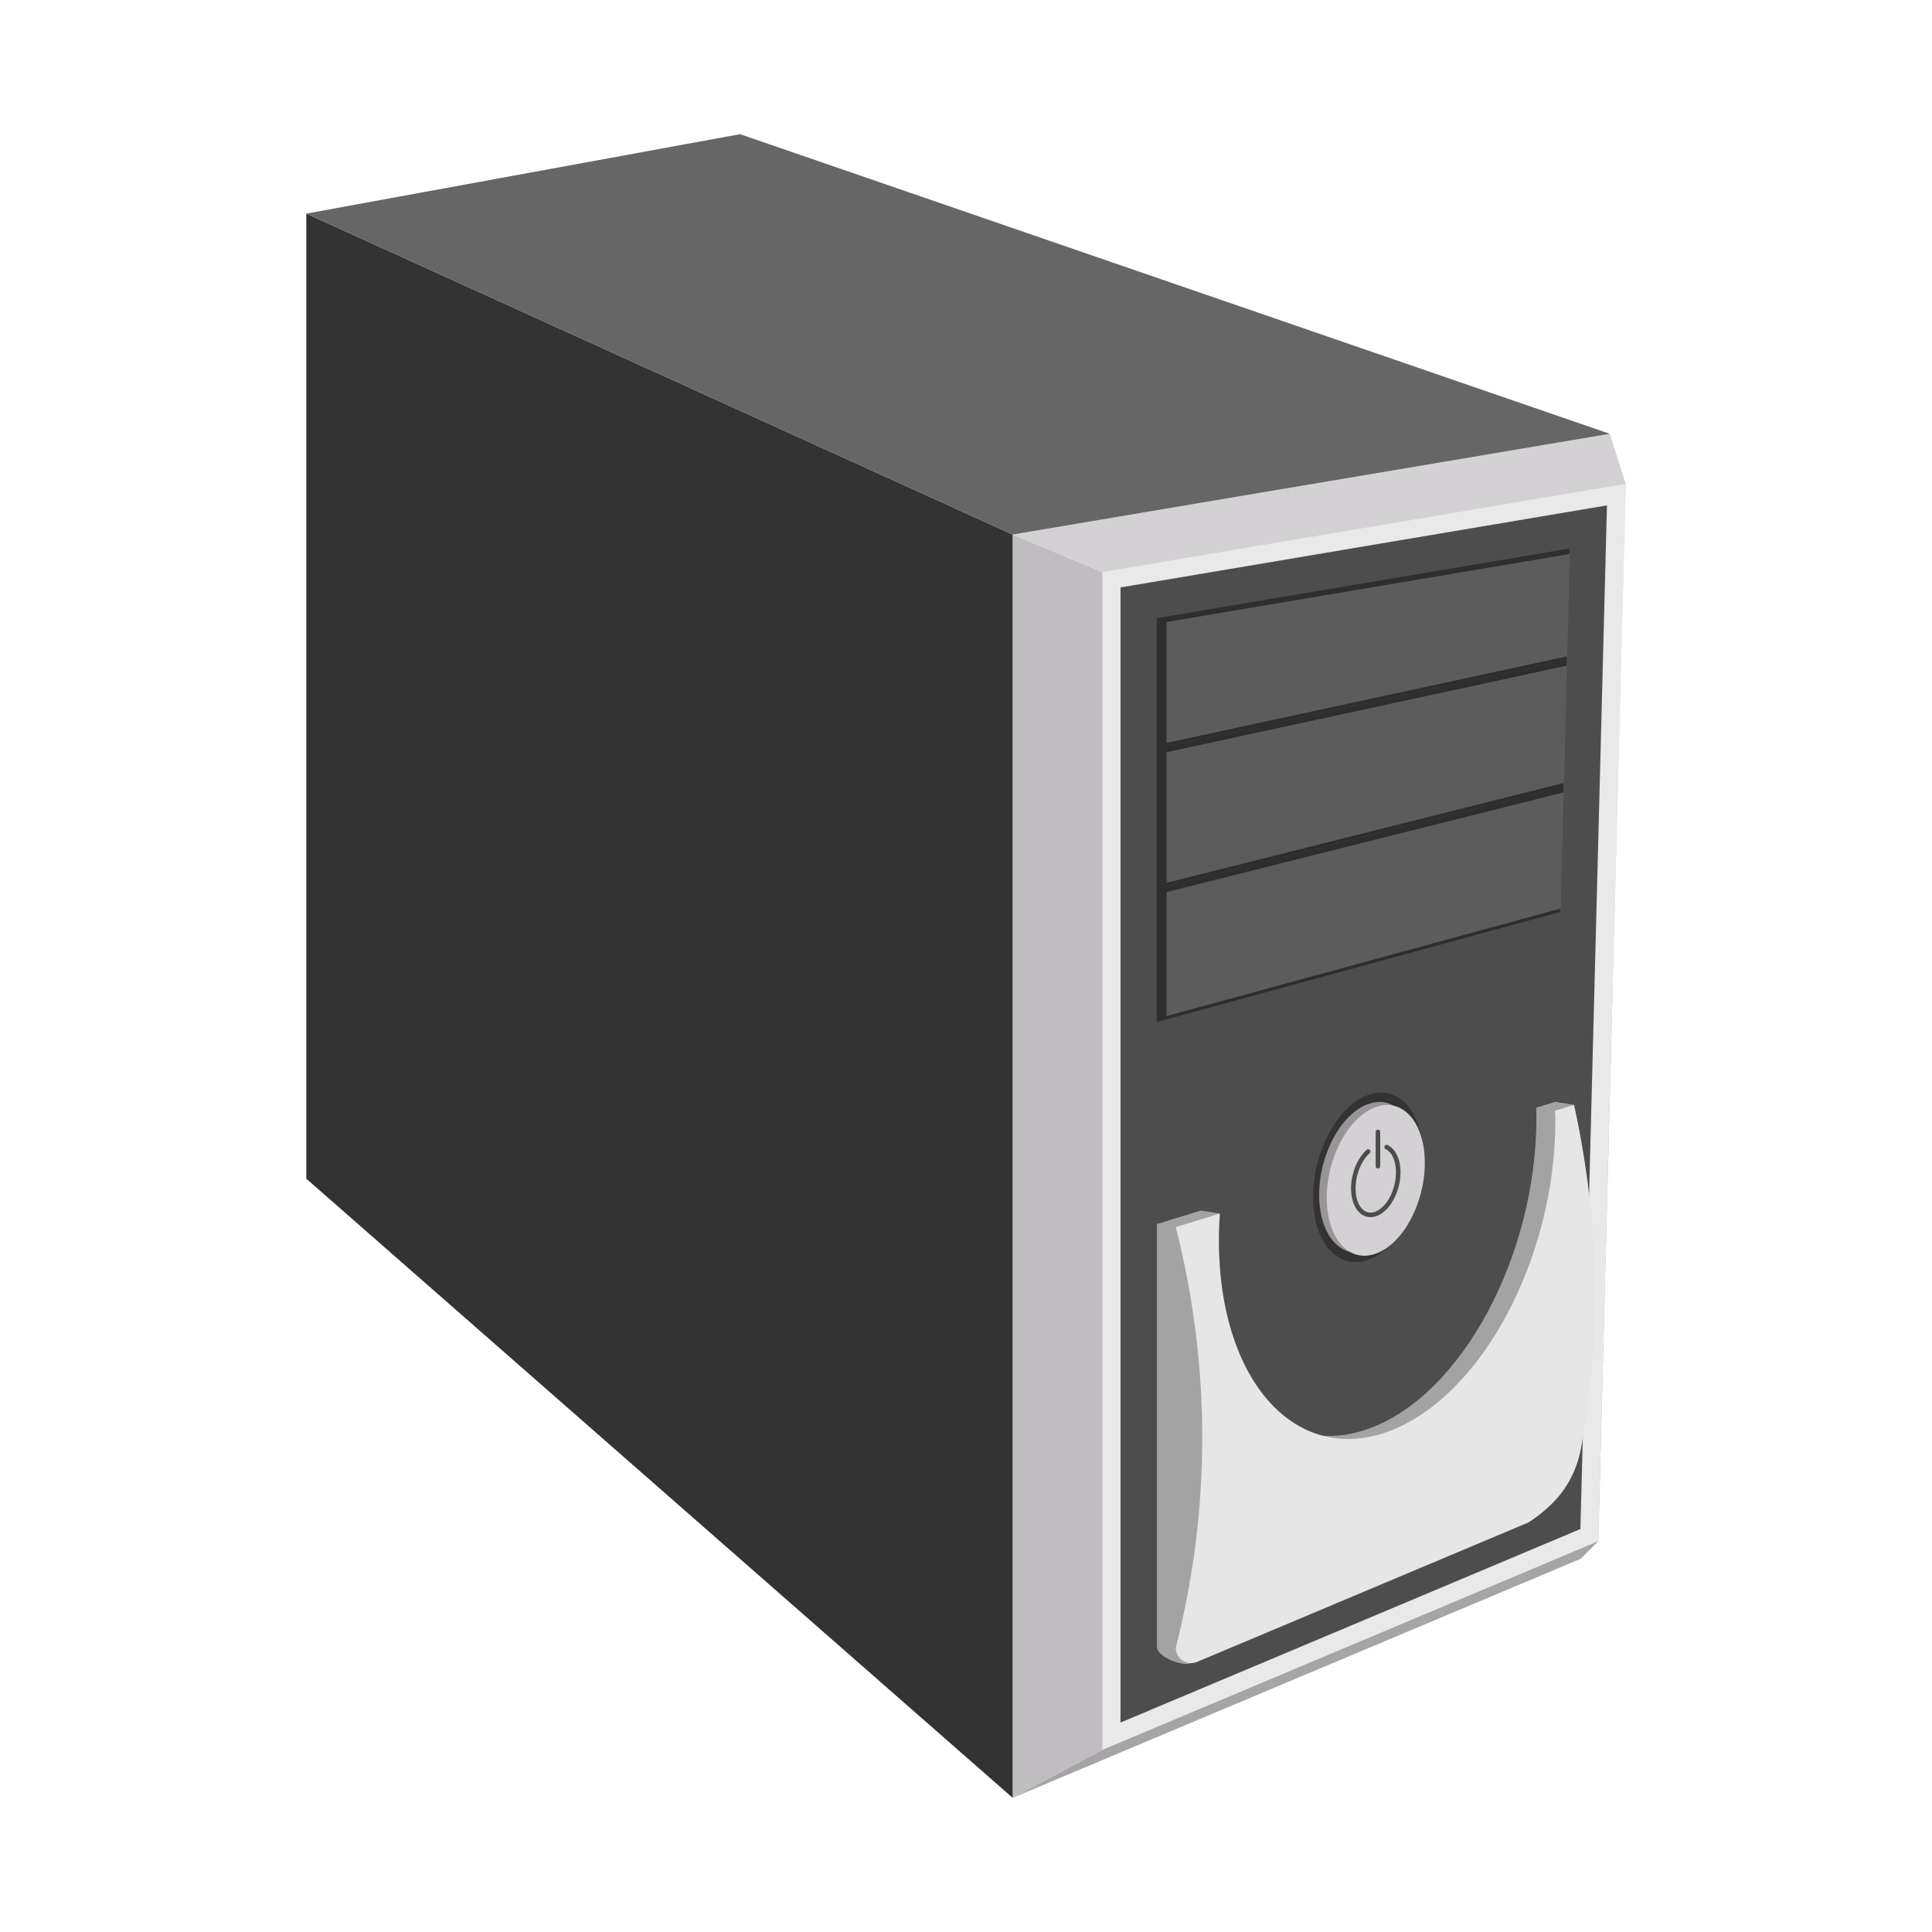
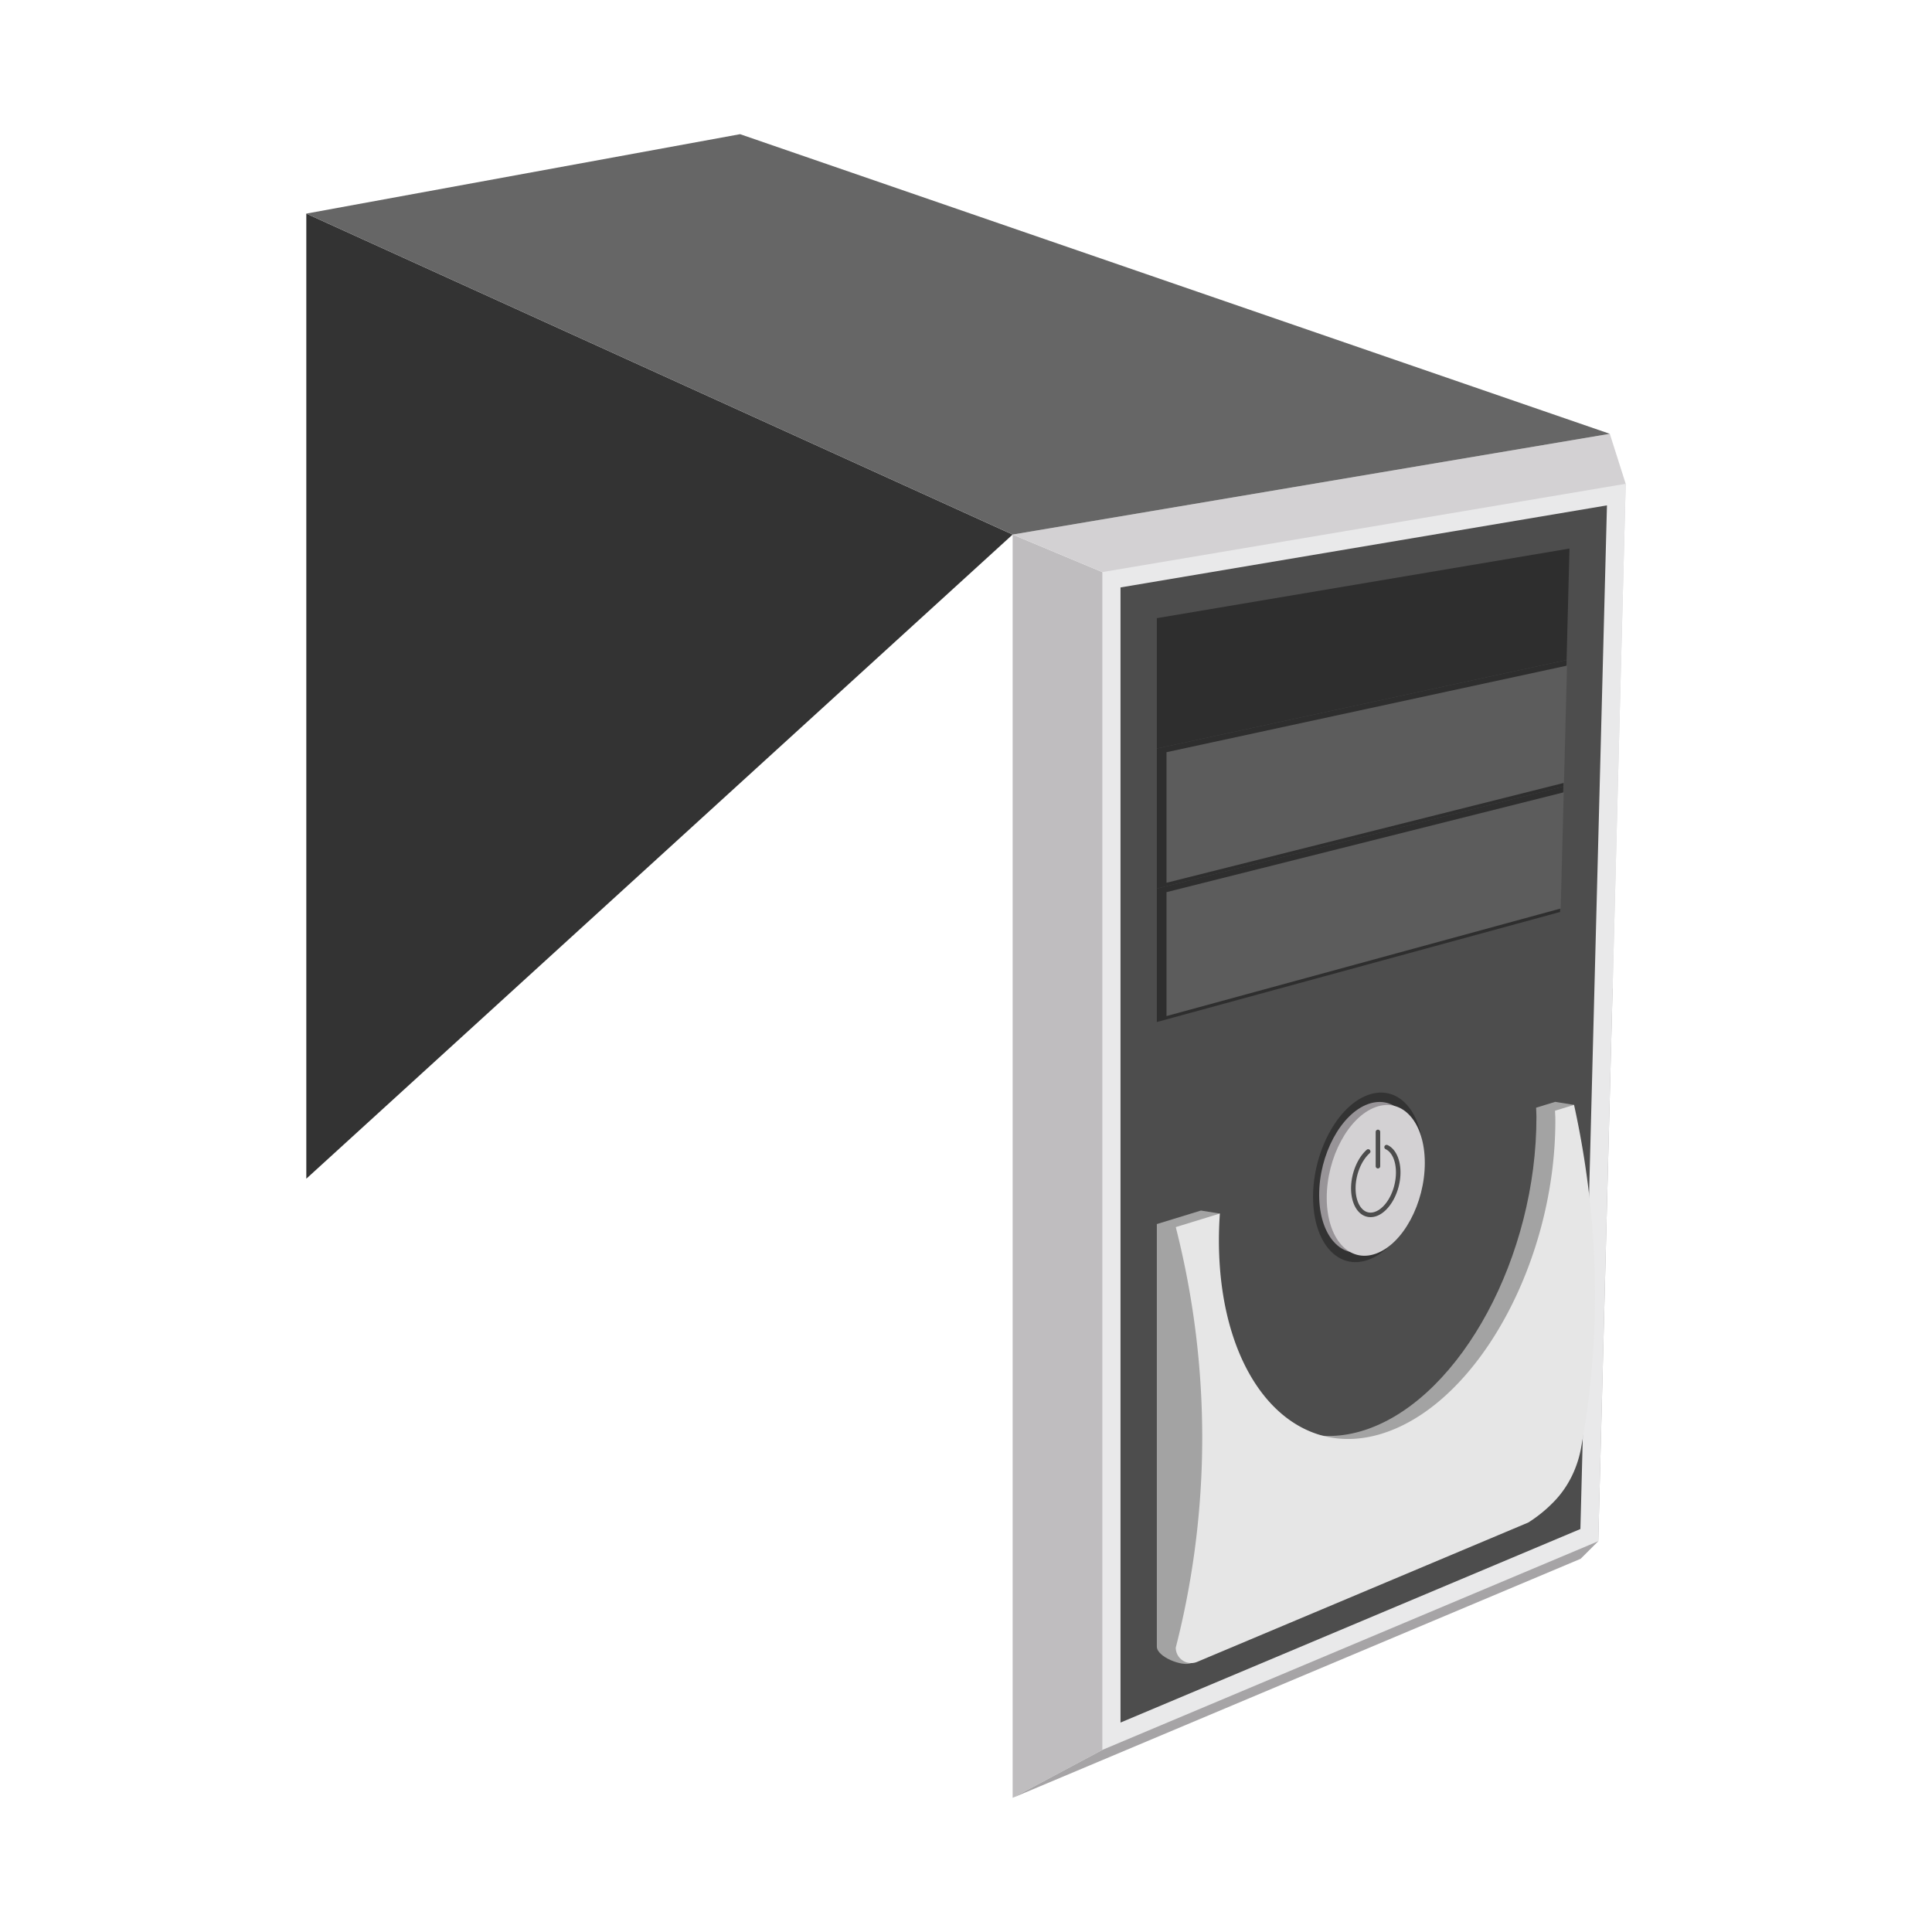
<svg xmlns="http://www.w3.org/2000/svg" version="1.1" width="512" height="512" x="0" y="0" viewBox="0 0 512 512" style="enable-background:new 0 0 512 512" xml:space="preserve" class="">
  <g transform="matrix(-1,0,0,1,512,0)">
    <path fill="#bfbdbf" d="m219.868 151.607-96.409 62.501 91.594 242.388 4.815 7.25 23.772 12.696V141.66z" opacity="1" data-original="#bfbdbf" />
    <path fill="#a6a4a6" d="M215.053 456.496 139.387 256.26l-54.745 5.656 3.801 146.523 4.677 4.66 150.52 63.343-23.772-12.696z" opacity="1" data-original="#a6a4a6" />
    <path fill="#d3d1d3" d="m123.459 214.108 96.409-62.501 23.772-9.947-158.254-26.696-4.212 13.246 3.468 133.706 54.745-5.656z" opacity="1" data-original="#d3d1d3" />
    <path fill="#e9e9ea" d="M88.443 408.439 81.174 128.21l138.694 23.397v312.139z" opacity="1" data-original="#e9e9ea" />
    <path fill="#4d4d4d" d="M93.178 405.207 86.139 133.93l128.914 21.747v300.819z" opacity="1" data-original="#4d4d4d" />
    <path fill="#2e2e2e" d="M205.424 163.818 96.07 145.369l.766 29.527 108.588 23.474z" opacity="1" data-original="#2e2e2e" />
-     <path fill="#5c5c5c" d="m96.662 173.92-.705-27.121 106.909 18.037v32.042z" opacity="1" data-original="#5c5c5c" />
    <path fill="#2e2e2e" d="M205.424 198.37 96.836 174.896l.869 33.524 107.719 27.071z" opacity="1" data-original="#2e2e2e" />
    <path fill="#5c5c5c" d="m97.532 207.474-.808-31.078 106.142 22.945v34.605z" opacity="1" data-original="#5c5c5c" />
    <path fill="#2e2e2e" d="m97.705 208.42.864 33.266 106.855 29.157v-35.352z" opacity="1" data-original="#2e2e2e" />
    <path fill="#5c5c5c" d="m98.392 240.761-.794-30.788 105.268 26.455v32.839z" opacity="1" data-original="#5c5c5c" />
-     <path fill="#333333" d="m243.64 141.66 187.186-85.054v255.765L243.64 476.442z" opacity="1" data-original="#333333" />
+     <path fill="#333333" d="m243.64 141.66 187.186-85.054v255.765z" opacity="1" data-original="#333333" />
    <path fill="#666666" d="M430.826 56.606 315.872 35.558 85.386 114.964 243.64 141.66z" opacity="1" data-original="#666666" />
    <path fill="#a3a3a3" d="m193.74 320.807-5.016.802s5.236 9.097 5.183 10.378c-1.44 34.466-20.907 55.188-44.646 46.627-24.621-8.88-44.513-45.897-44.43-82.683.002-.813.066-1.58.087-2.38l-5.044-1.548-5.015.803 7.785 105.934 93.64 41.99c2.453 1.032 9.14-1.679 9.14-4.34V324.392z" opacity="1" data-original="#a3a3a3" />
    <path fill="#e6e6e6" d="M188.724 321.609c.164 2.423.258 4.851.252 7.28-.083 36.785-20.11 59.407-44.731 50.528-24.621-8.88-44.513-45.897-44.429-82.683.002-.813.066-1.58.087-2.38l-5.044-1.547c-4.481 20.402-7.444 46.327-4.101 75.777a224.816 224.816 0 0 0 2.239 15.116c.962 5.253 3.335 10.199 7.017 14.067l.085.089a36.689 36.689 0 0 0 6.887 5.626l87.742 36.925c2.697 1.135 5.68-.846 5.68-3.772a225.1 225.1 0 0 1-6.834-46.785c-1.046-26.381 2.739-48.573 6.834-64.655l-11.684-3.586z" opacity="1" data-original="#e6e6e6" />
    <path fill="#333333" d="M164.027 317.281c-.027 12.06-6.593 19.477-14.665 16.566-8.072-2.912-14.594-15.048-14.567-27.108s6.593-19.477 14.666-16.566c8.072 2.911 14.594 15.048 14.566 27.108z" opacity="1" data-original="#333333" />
    <path fill="#989498" d="M162.407 316.696c-.024 10.723-5.862 17.317-13.039 14.729s-12.976-13.379-12.952-24.102 5.862-17.318 13.039-14.729c7.178 2.589 12.976 13.379 12.952 24.102z" opacity="1" data-original="#989498" />
    <path fill="#d3d1d3" d="M160.401 317.499c-.024 10.723-5.862 17.317-13.039 14.729-7.178-2.588-12.976-13.379-12.951-24.103.024-10.723 5.862-17.317 13.039-14.729 7.176 2.589 12.975 13.38 12.951 24.103z" opacity="1" data-original="#d3d1d3" />
    <path fill="#4d4d4d" d="M148.784 322.555a4.707 4.707 0 0 1-1.599-.289c-3.508-1.263-6.343-6.468-6.329-11.6.005-3.456 1.316-6.218 3.423-7.211a.607.607 0 0 1 .799.289.605.605 0 0 1-.291.802c-1.678.79-2.722 3.136-2.727 6.122-.014 4.667 2.469 9.359 5.529 10.464 1.058.383 2.06.271 2.901-.324 1.41-.99 2.257-3.178 2.262-5.851.009-3.588-1.491-7.347-3.734-9.352a.599.599 0 0 1-.047-.851.596.596 0 0 1 .846-.047c2.487 2.222 4.147 6.343 4.138 10.253-.005 3.066-1.044 5.621-2.774 6.834a4.147 4.147 0 0 1-2.397.761z" opacity="1" data-original="#4d4d4d" />
    <path fill="#4d4d4d" d="M146.832 309.653a.602.602 0 0 1-.602-.602v-9.077a.601.601 0 1 1 1.204 0v9.077a.602.602 0 0 1-.602.602z" opacity="1" data-original="#4d4d4d" />
  </g>
</svg>